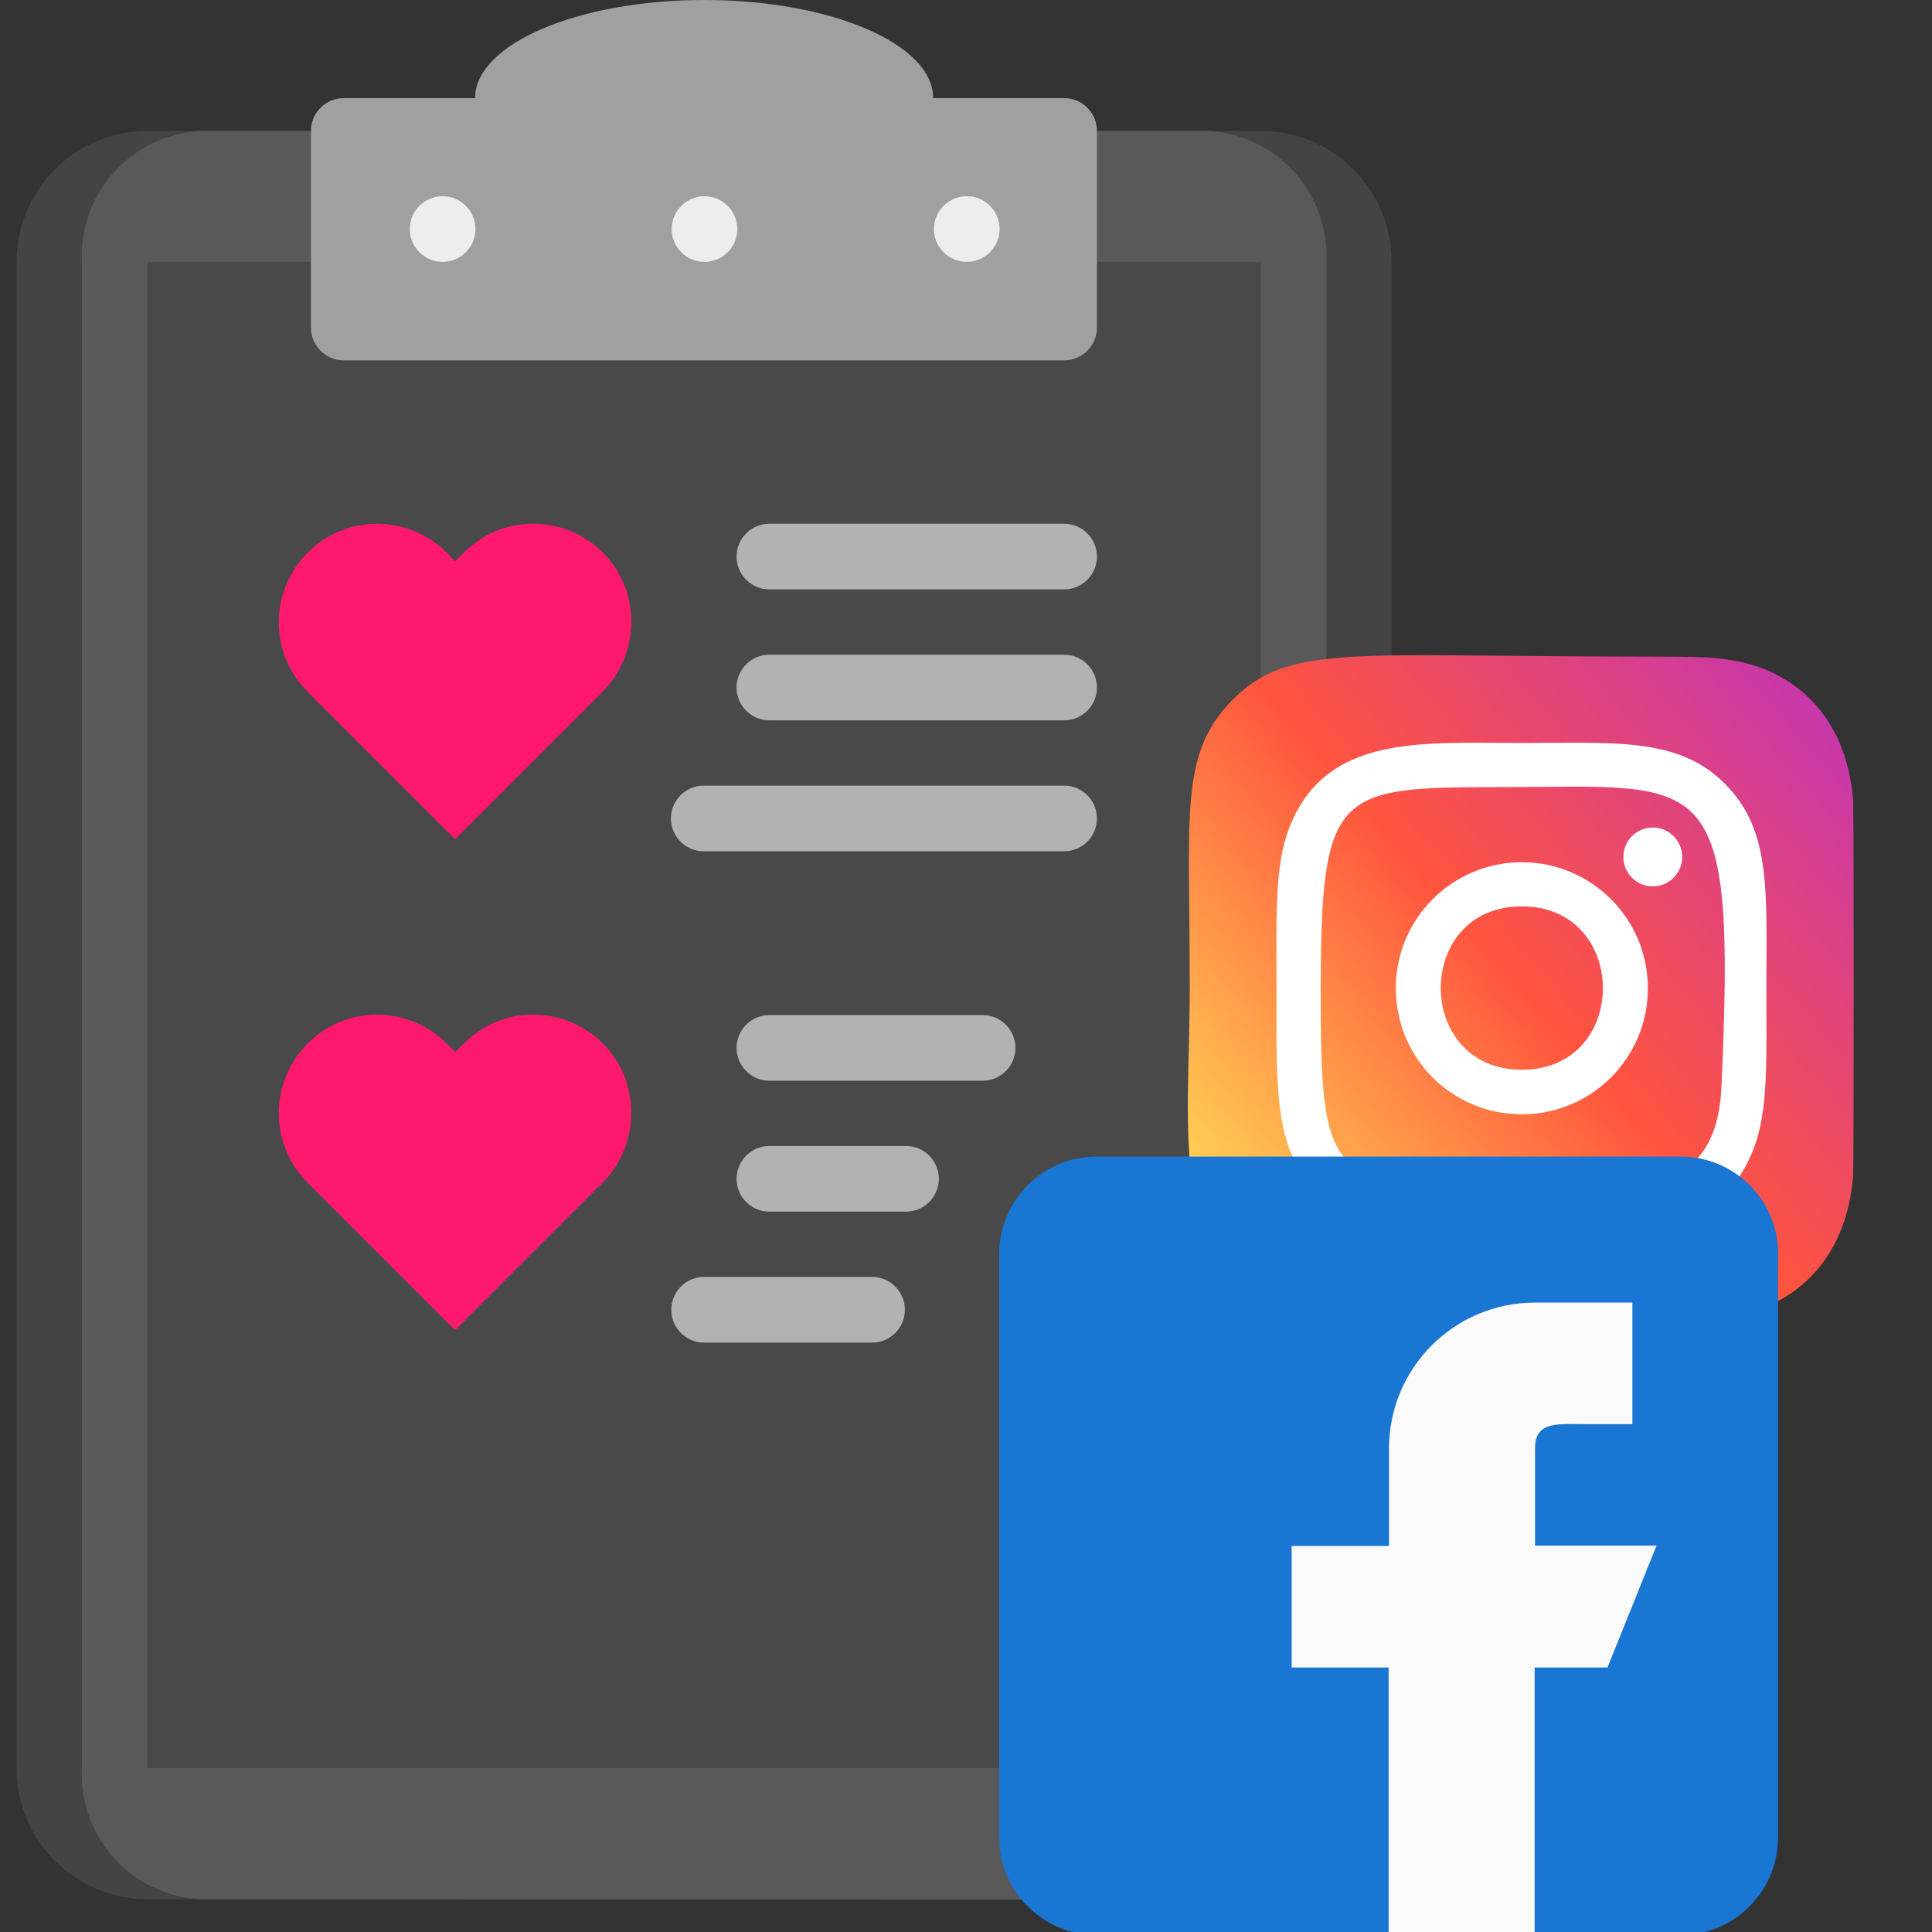
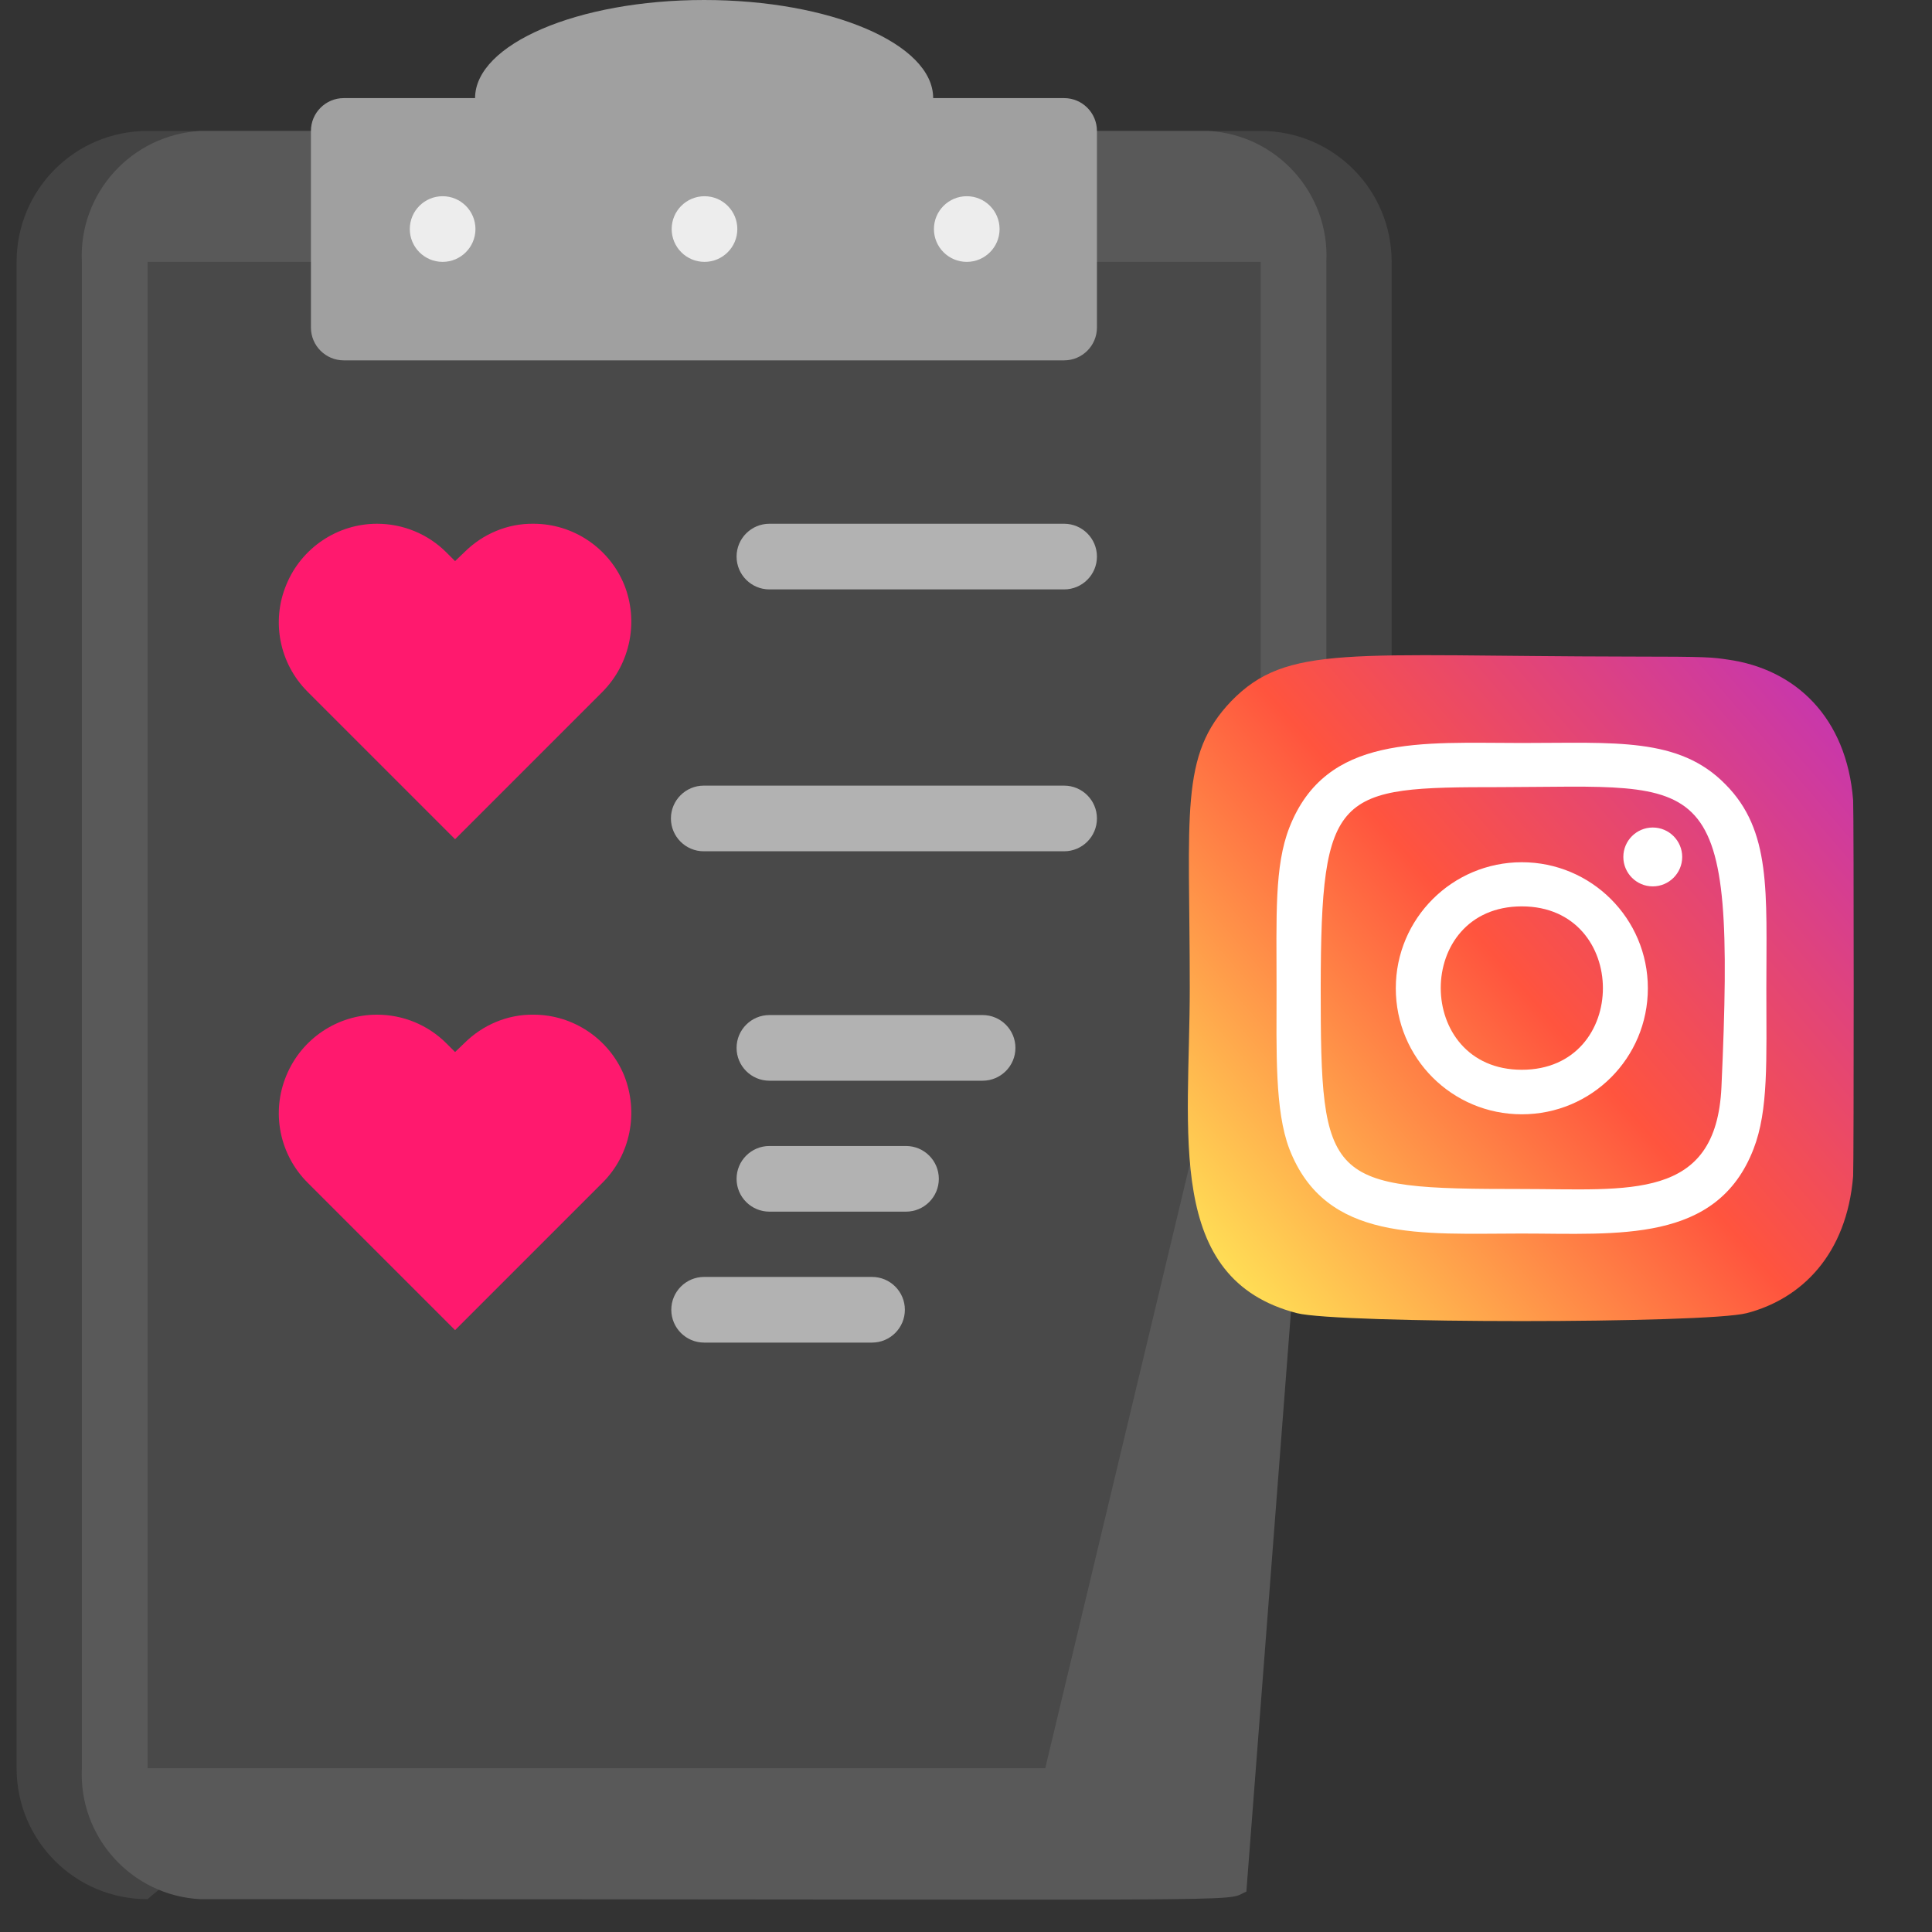
<svg xmlns="http://www.w3.org/2000/svg" version="1.1" id="Ebene_1" x="0px" y="0px" viewBox="0 0 512 512" style="enable-background:new 0 0 512 512;" xml:space="preserve" width="90" height="90">
  <rect x="0" y="0" width="512" height="512" fill="#333333" stroke="none" />
  <style type="text/css">
	.st0{fill:#444444;}
	.st1{fill:#595959;}
	.st2{fill:#494949;}
	.st3{fill:#A0A0A0;}
	.st4{fill:#EDEDED;}
	.st5{fill:#FF196E;}
	.st6{fill:#B2B2B2;}
	.st7{fill:url(#SVGID_1_);}
	.st8{fill:#FFFFFF;}
	.st9{fill:#1976D2;}
	.st10{fill:#FAFAFA;}
</style>
  <g id="_x30_34---Health-Report">
-     <path id="Shape" class="st0" d="M368.8,225.6V69.4c0-19.2-15.5-34.7-34.7-34.7H39.1c-19.2,0-34.7,15.5-34.7,34.7v399.2   c0,19.2,15.5,34.7,34.7,34.7c322.1,0,298.6,0.9,306.4-2L368.8,225.6z" />
+     <path id="Shape" class="st0" d="M368.8,225.6V69.4c0-19.2-15.5-34.7-34.7-34.7H39.1c-19.2,0-34.7,15.5-34.7,34.7v399.2   c0,19.2,15.5,34.7,34.7,34.7L368.8,225.6z" />
    <path id="Shape_1_" class="st1" d="M351.5,225.6V69.4c0.9-18.2-13.2-33.8-31.4-34.7h-267c-18.2,1-32.3,16.5-31.4,34.7v399.2   c-0.9,18.2,13.2,33.8,31.4,34.7c292.3,0,270.2,0.9,277.2-2L351.5,225.6z" />
    <path id="Shape_2_" class="st2" d="M334.1,230V69.4H39.1v399.2h237.9L334.1,230z" />
    <path id="Shape_3_" class="st3" d="M282,26h-34.7c0-14.4-27.2-26-60.7-26s-60.7,11.7-60.7,26H91.1c-4.8,0-8.7,3.9-8.7,8.7v52.1   c0,4.8,3.9,8.7,8.7,8.7H282c4.8,0,8.7-3.9,8.7-8.7V34.7C290.7,29.9,286.8,26,282,26z" />
    <g>
      <path id="Shape_4_" class="st4" d="M117.3,69.4c-4.8,0-8.7-3.9-8.7-8.7s3.9-8.7,8.7-8.7s8.7,3.9,8.7,8.7S122.1,69.4,117.3,69.4z" />
      <path id="Shape_5_" class="st4" d="M186.7,69.4c-4.8,0-8.7-3.9-8.7-8.7s3.9-8.7,8.7-8.7c4.8,0,8.7,3.9,8.7,8.7    S191.5,69.4,186.7,69.4z" />
      <path id="Shape_6_" class="st4" d="M256.2,69.4c-4.8,0-8.7-3.9-8.7-8.7s3.9-8.7,8.7-8.7c4.8,0,8.7,3.9,8.7,8.7    S261,69.4,256.2,69.4z" />
    </g>
    <path id="Shape_7_" class="st5" d="M159.7,183.3l-39.1,39.1l-39.1-39.1c-7.4-7.4-9.7-18.6-5.6-28.4c4-9.7,13.5-16.1,24-16.1   c6.9,0,13.5,2.7,18.4,7.6l2.3,2.3l2.4-2.3c4.9-4.9,11.5-7.7,18.4-7.6c10.5,0,20,6.4,24,16.1C169.3,164.6,167.1,175.8,159.7,183.3   L159.7,183.3z" />
    <path id="Shape_8_" class="st6" d="M282,156.2h-78.1c-4.8,0-8.7-3.9-8.7-8.7c0-4.8,3.9-8.7,8.7-8.7H282c4.8,0,8.7,3.9,8.7,8.7   C290.7,152.3,286.8,156.2,282,156.2z" />
-     <path id="Shape_9_" class="st6" d="M282,190.9h-78.1c-4.8,0-8.7-3.9-8.7-8.7s3.9-8.7,8.7-8.7H282c4.8,0,8.7,3.9,8.7,8.7   S286.8,190.9,282,190.9z" />
    <path id="Shape_10_" class="st6" d="M282,225.6h-95.5c-4.8,0-8.7-3.9-8.7-8.7c0-4.8,3.9-8.7,8.7-8.7H282c4.8,0,8.7,3.9,8.7,8.7   C290.7,221.7,286.8,225.6,282,225.6z" />
    <path id="Shape_11_" class="st5" d="M159.7,313.4l-39.1,39.1l-39.1-39.1c-7.4-7.4-9.7-18.6-5.6-28.4c4-9.7,13.5-16.1,24-16.1   c6.9,0,13.5,2.7,18.4,7.6l2.3,2.3l2.4-2.3c4.9-4.9,11.5-7.7,18.4-7.6c10.5,0,20,6.4,24,16.1C169.3,294.8,167.1,306,159.7,313.4   L159.7,313.4z" />
    <path id="Shape_12_" class="st6" d="M260.4,286.4h-56.5c-4.8,0-8.7-3.9-8.7-8.7s3.9-8.7,8.7-8.7h56.5c4.8,0,8.7,3.9,8.7,8.7   S265.2,286.4,260.4,286.4z" />
    <path id="Shape_13_" class="st6" d="M240.1,321.1h-36.2c-4.8,0-8.7-3.9-8.7-8.7c0-4.8,3.9-8.7,8.7-8.7h36.2c4.8,0,8.7,3.9,8.7,8.7   C248.8,317.2,244.9,321.1,240.1,321.1z" />
    <path id="Shape_14_" class="st6" d="M231.1,355.8h-44.5c-4.8,0-8.7-3.9-8.7-8.7c0-4.8,3.9-8.7,8.7-8.7h44.5c4.8,0,8.7,3.9,8.7,8.7   C239.8,351.9,235.9,355.8,231.1,355.8L231.1,355.8z" />
  </g>
  <g>
    <linearGradient id="SVGID_1_" gradientUnits="userSpaceOnUse" x1="-282.525" y1="843.347" x2="-278.899" y2="847.245" gradientTransform="matrix(0 -42.283 39.339 0 -32849.508 -11607.331)">
      <stop offset="0" style="stop-color:#FFDD55" />
      <stop offset="0.5" style="stop-color:#FF543E" />
      <stop offset="1" style="stop-color:#C837AB" />
    </linearGradient>
    <path class="st7" d="M326.3,185.8c-13.8,14.4-11,29.6-11,76c0,38.5-6.7,77.1,28.4,86.2c11,2.8,108.2,2.8,119.2,0   c14.6-3.8,26.5-15.6,28.2-36.3c0.2-2.9,0.2-96.7,0-99.6c-1.7-22-15.3-34.8-33.2-37.3c-4.1-0.6-4.9-0.8-25.9-0.8   C357.4,173.9,341.1,170.6,326.3,185.8L326.3,185.8z" />
    <path class="st8" d="M403.3,196.9c-26.6,0-51.9-2.4-61.6,22.4c-4,10.2-3.4,23.5-3.4,42.6c0,16.7-0.5,32.4,3.4,42.6   c9.6,24.8,35.1,22.4,61.5,22.4c25.5,0,51.8,2.7,61.5-22.4c4-10.3,3.4-23.4,3.4-42.6c0-25.4,1.4-41.8-10.9-54.1   C444.9,195.3,428,196.9,403.3,196.9L403.3,196.9z M397.5,208.6c55.5-0.1,62.6-6.3,58.7,79.5c-1.4,30.3-24.5,27-52.9,27   c-51.8,0-53.3-1.5-53.3-53.3C350.1,209.4,354.2,208.6,397.5,208.6L397.5,208.6z M438,219.3c-4.3,0-7.8,3.5-7.8,7.8   c0,4.3,3.5,7.8,7.8,7.8c4.3,0,7.8-3.5,7.8-7.8C445.8,222.8,442.3,219.3,438,219.3z M403.3,228.5c-18.4,0-33.4,14.9-33.4,33.4   s14.9,33.4,33.4,33.4s33.4-14.9,33.4-33.4S421.7,228.5,403.3,228.5L403.3,228.5z M403.3,240.2c28.6,0,28.7,43.3,0,43.3   C374.7,283.5,374.6,240.2,403.3,240.2z" />
  </g>
  <g>
-     <path class="st9" d="M445.4,306.5H290.6c-14.2,0-25.8,11.6-25.8,25.8V487c0,14.2,11.6,25.8,25.8,25.8h154.8   c14.2,0,25.8-11.6,25.8-25.8V332.2C471.2,318,459.6,306.5,445.4,306.5z" />
-     <path class="st10" d="M439,409.6h-32.2v-25.8c0-7.1,5.8-6.4,12.9-6.4h12.9v-32.2h-25.8l0,0c-21.4,0-38.7,17.3-38.7,38.7v25.8h-25.8   v32.2H368v70.9h38.7v-70.9h19.3L439,409.6z" />
-   </g>
+     </g>
</svg>